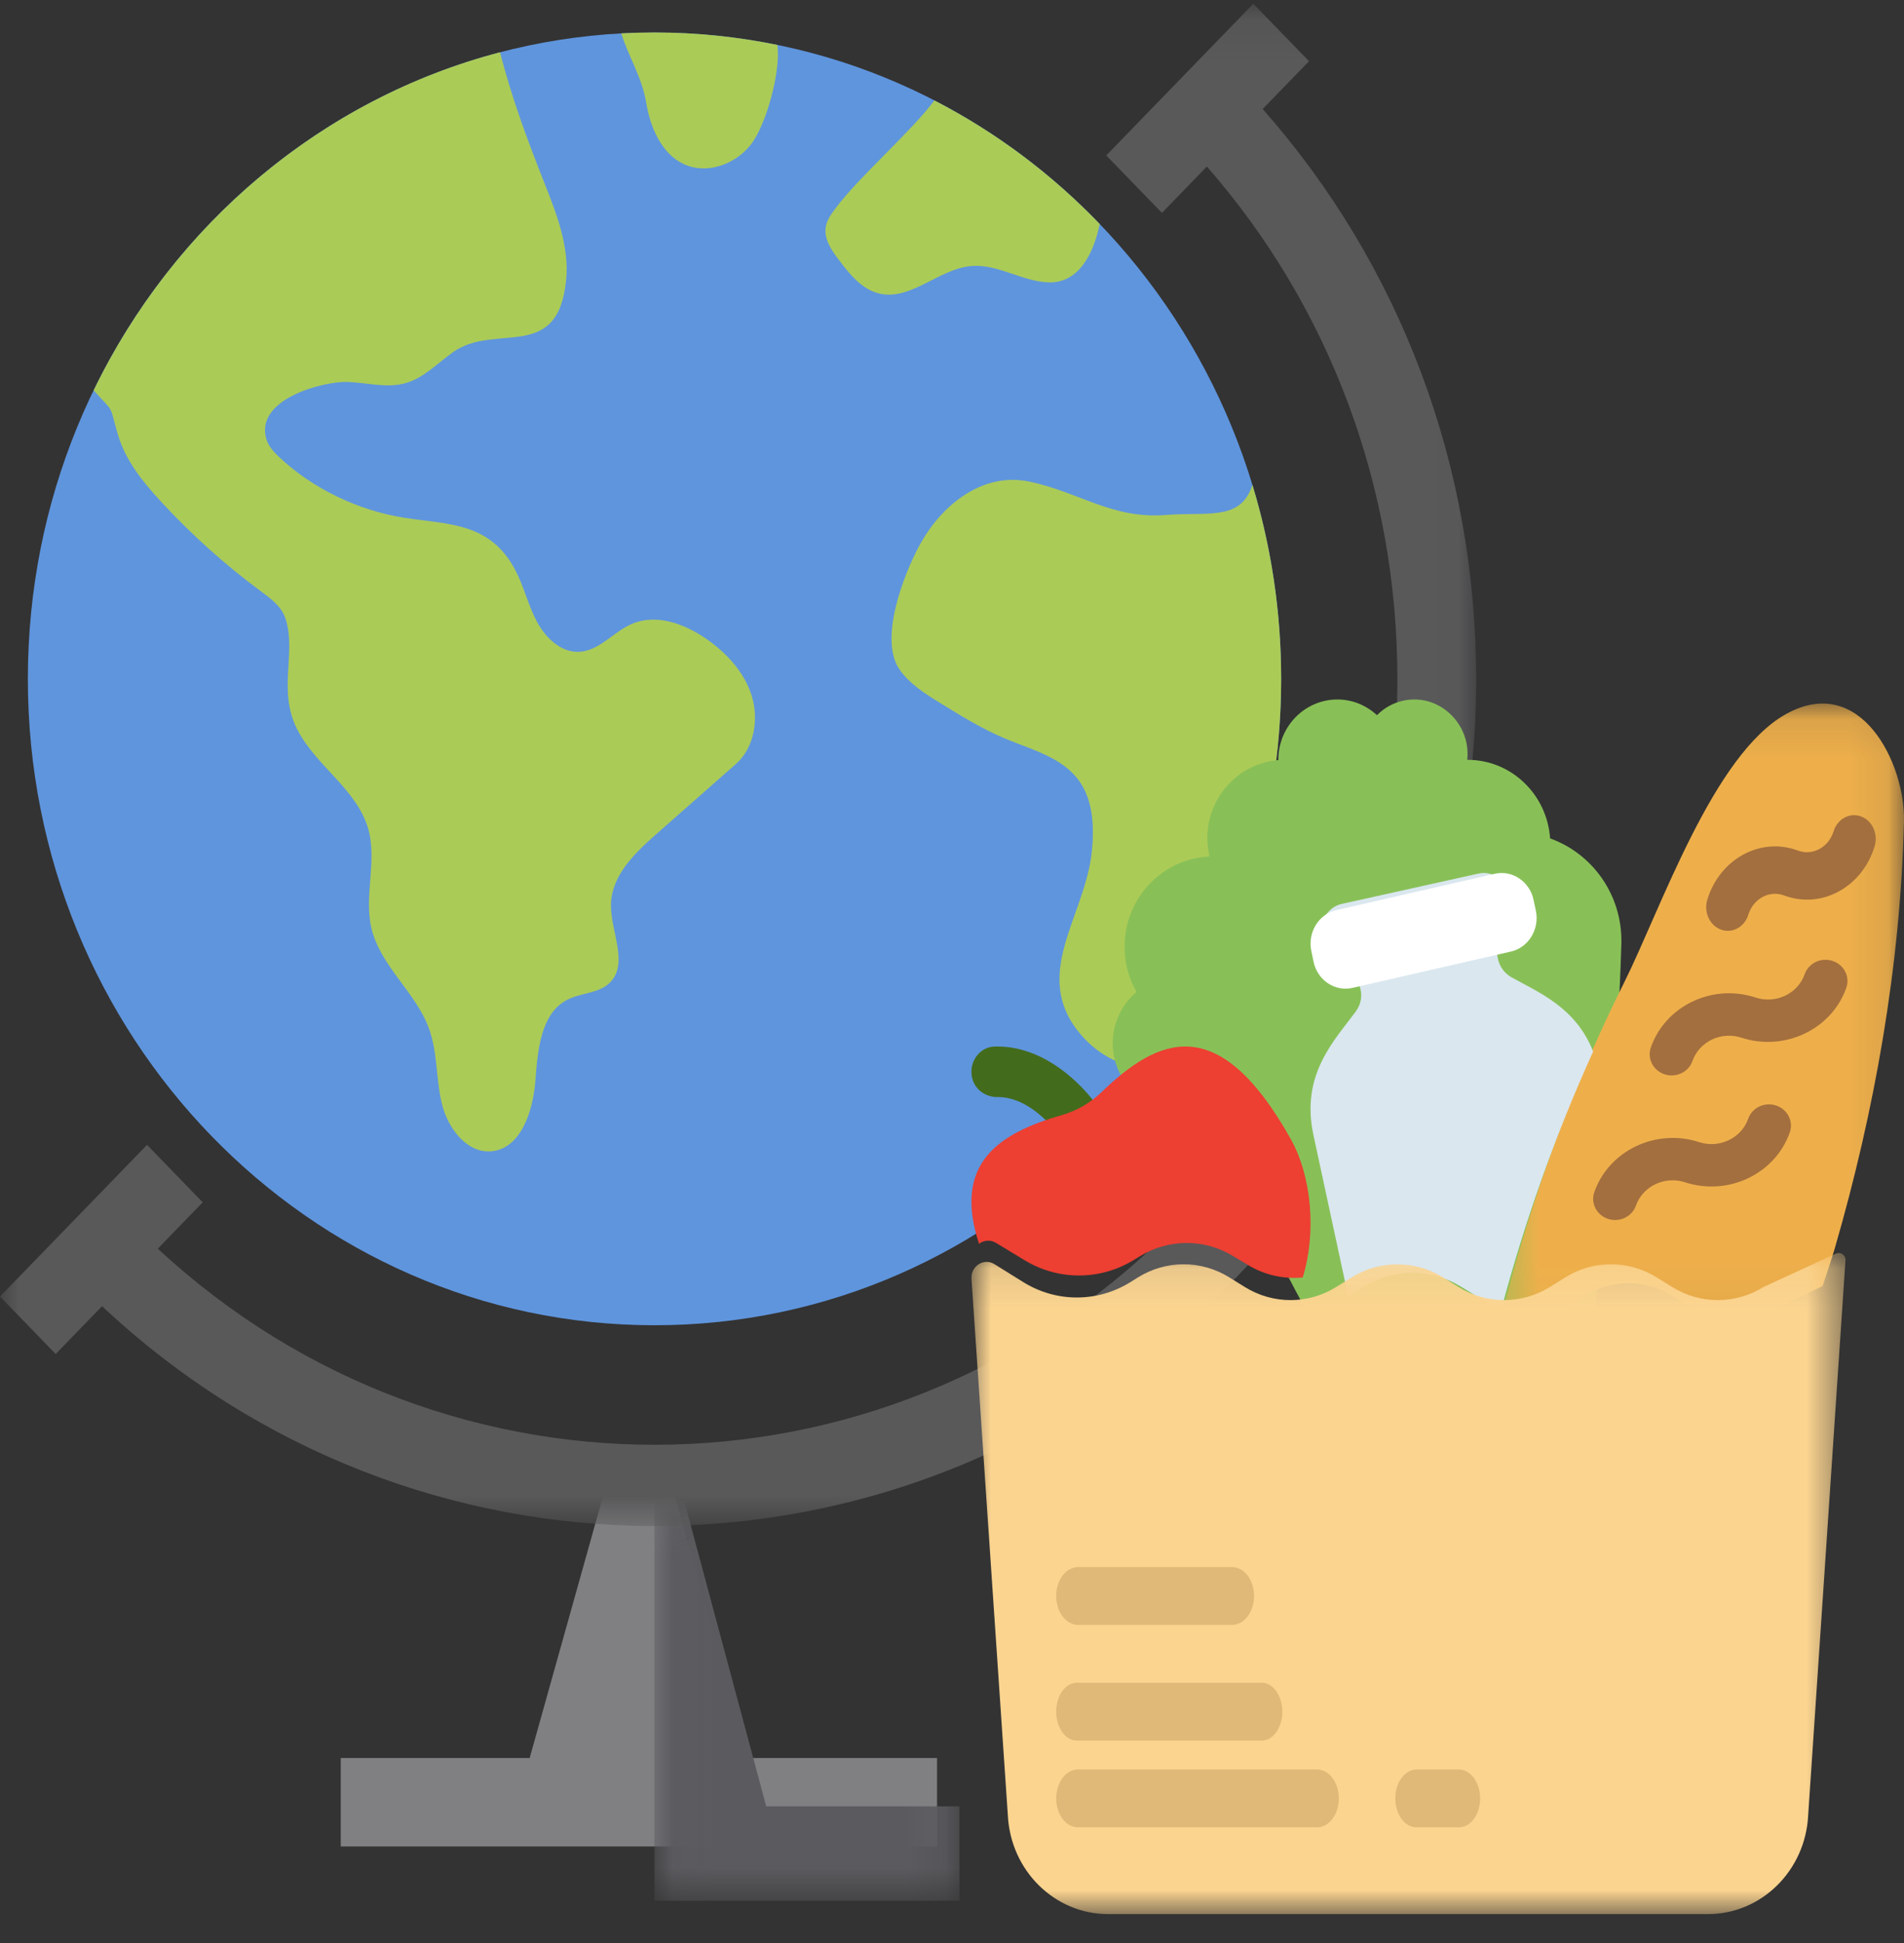
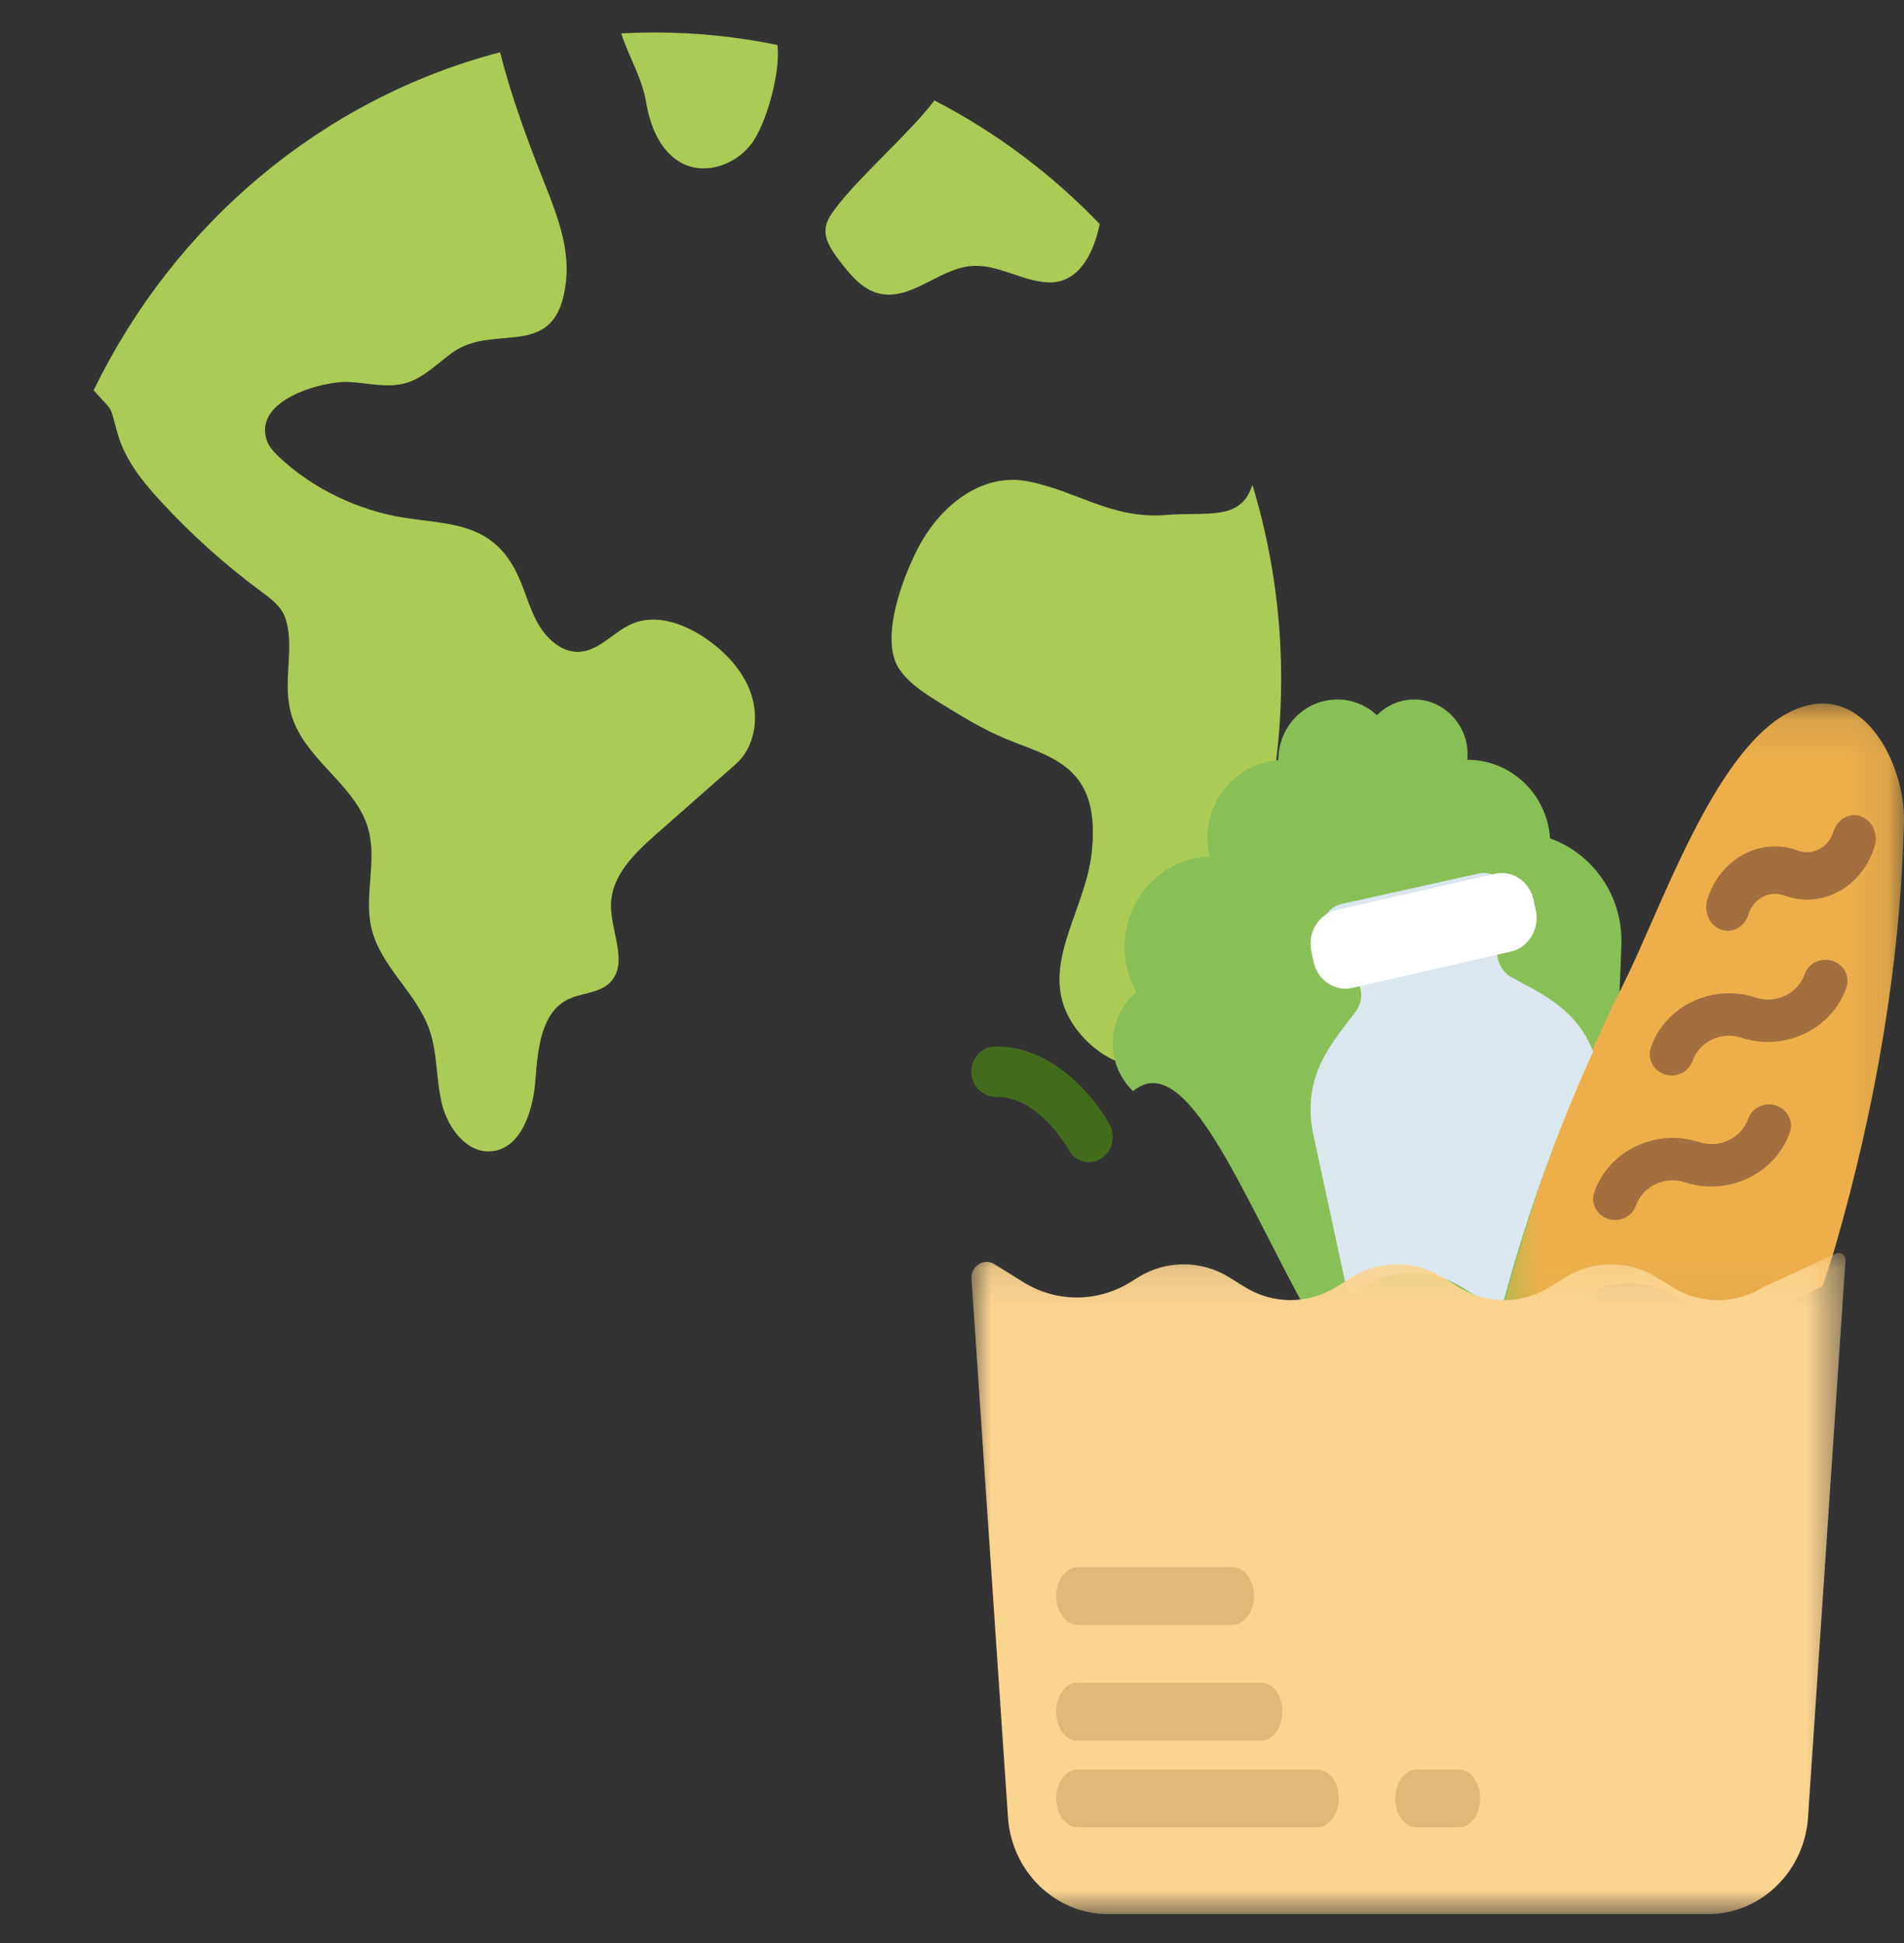
<svg xmlns="http://www.w3.org/2000/svg" xmlns:xlink="http://www.w3.org/1999/xlink" width="49px" height="50px" viewBox="0 0 49 50" version="1.1">
  <rect x="0" y="0" width="49" height="50" fill="#333333" stroke="none" />
  <title>602880D6-73F8-421F-ADCC-71CAB67BAE21</title>
  <desc>Created with sketchtool.</desc>
  <defs>
    <polygon id="path-1" points="0.022 0.05 7.871 0.05 7.871 10.347 0.022 10.347" />
    <polygon id="path-3" points="0 0.097 37.989 0.097 37.989 39.269 0 39.269" />
    <polygon id="path-5" points="0.536 0.105 10.909 0.105 10.909 15.967 0.536 15.967" />
    <polygon id="path-7" points="0 0.103 22.494 0.103 22.494 17.116 0 17.116" />
  </defs>
  <g id="Welcome" stroke="none" stroke-width="1" fill="none" fill-rule="evenodd">
    <g id="HB_Desktop" transform="translate(-799, -659)">
      <g id="Group-6" transform="translate(799, 659)">
        <g id="Group">
-           <polygon id="Fill-1" fill="#808083" points="15.697 37.864 13.631 45.239 8.769 45.239 8.769 47.515 24.115 47.515 24.115 45.239 19.253 45.239 17.188 37.864" />
          <g id="Group-20">
            <g id="Group-4" transform="translate(16.821, 38.566)">
              <mask id="mask-2" fill="white">
                <use xlink:href="#path-1" />
              </mask>
              <g id="Clip-3" />
-               <polygon id="Fill-2" fill="#5B5B5F" mask="url(#mask-2)" points="7.871 7.918 2.898 7.918 0.785 0.05 0.022 0.05 0.022 10.347 7.871 10.347" />
            </g>
-             <path d="M16.844,0.836 C25.751,0.836 32.971,8.283 32.971,17.47 C32.971,26.656 25.751,34.103 16.844,34.103 C7.937,34.103 0.717,26.656 0.717,17.47 C0.717,8.283 7.937,0.836 16.844,0.836" id="Fill-5" fill="#5F95DD" />
            <path d="M21.506,5.356 C21.394,5.505 21.279,5.662 21.25,5.849 C21.204,6.152 21.397,6.434 21.58,6.677 C21.858,7.045 22.169,7.436 22.609,7.549 C23.427,7.76 24.16,6.915 25.001,6.845 C25.676,6.789 26.303,7.242 26.98,7.267 C27.748,7.296 28.145,6.541 28.301,5.764 C27.067,4.48 25.631,3.402 24.047,2.585 C23.43,3.409 22.123,4.532 21.506,5.356" id="Fill-7" fill="#ABCB57" />
            <path d="M32.231,12.477 C31.933,13.414 31.095,13.166 30.009,13.252 C28.614,13.363 27.766,12.655 26.477,12.391 C25.281,12.146 24.231,12.996 23.672,14.018 C23.257,14.777 22.607,16.458 23.153,17.233 C23.414,17.604 23.805,17.849 24.186,18.085 C24.735,18.424 25.286,18.764 25.879,19.011 C26.56,19.295 27.343,19.489 27.776,20.101 C28.133,20.605 28.162,21.279 28.1,21.9 C27.932,23.586 26.508,25.083 27.808,26.614 C28.296,27.19 28.961,27.508 29.702,27.509 C31.753,24.719 32.971,21.241 32.971,17.47 C32.971,15.73 32.711,14.053 32.231,12.477" id="Fill-9" fill="#ABCB57" />
            <path d="M17.595,4.222 C18.181,4.497 18.917,4.238 19.322,3.722 C19.726,3.206 20.1,1.813 20.006,1.157 C18.983,0.947 17.926,0.836 16.844,0.836 C16.556,0.836 16.271,0.844 15.988,0.859 C16.181,1.47 16.525,1.999 16.628,2.634 C16.734,3.276 17.021,3.952 17.595,4.222" id="Fill-11" fill="#ABCB57" />
            <path d="M4.142,12.907 C4.927,13.758 5.79,14.533 6.716,15.217 C6.97,15.405 7.244,15.606 7.345,15.911 C7.639,16.798 7.135,17.756 7.648,18.767 C8.134,19.723 9.207,20.32 9.485,21.361 C9.701,22.172 9.368,23.053 9.556,23.873 C9.784,24.867 10.715,25.537 11.051,26.498 C11.264,27.109 11.219,27.785 11.375,28.414 C11.531,29.044 12.023,29.685 12.65,29.626 C13.408,29.555 13.719,28.591 13.778,27.809 C13.838,27.026 13.915,26.082 14.595,25.729 C14.956,25.54 15.428,25.57 15.711,25.271 C16.181,24.775 15.708,23.962 15.724,23.268 C15.741,22.529 16.331,21.957 16.876,21.477 C17.563,20.871 18.25,20.266 18.937,19.661 C19.414,19.245 19.536,18.5 19.34,17.888 C19.144,17.276 18.682,16.788 18.163,16.43 C17.603,16.046 16.883,15.787 16.263,16.054 C15.791,16.257 15.426,16.743 14.915,16.773 C14.444,16.801 14.038,16.416 13.812,15.988 C13.586,15.561 13.48,15.075 13.251,14.65 C12.594,13.429 11.53,13.503 10.384,13.32 C9.226,13.136 8.048,12.578 7.185,11.762 C7.047,11.631 6.91,11.486 6.855,11.301 C6.548,10.266 8.326,9.808 8.941,9.829 C9.445,9.846 9.959,9.997 10.444,9.857 C10.903,9.725 11.253,9.355 11.643,9.073 C12.745,8.275 14.356,9.364 14.57,7.204 C14.653,6.358 14.336,5.531 14.024,4.744 C13.573,3.602 13.167,2.519 12.87,1.345 C8.284,2.544 4.481,5.77 2.41,10.045 C2.961,10.657 2.8,10.371 3.031,11.173 C3.224,11.843 3.675,12.4 4.142,12.907" id="Fill-13" fill="#ABCB57" />
            <g id="Group-17">
              <mask id="mask-4" fill="white">
                <use xlink:href="#path-3" />
              </mask>
              <g id="Clip-16" />
-               <path d="M32.495,2.805 L33.688,1.575 L32.254,0.097 L28.47,4 L29.903,5.478 L31.06,4.285 C34.228,7.911 35.962,12.553 35.962,17.47 C35.962,22.737 33.973,27.689 30.362,31.413 C23.148,38.853 11.557,39.093 4.061,32.132 L5.217,30.94 L3.784,29.461 L-4.05333333e-05,33.364 L1.433,34.843 L2.626,33.612 C6.646,37.383 11.744,39.269 16.844,39.269 C22.258,39.268 27.674,37.142 31.796,32.891 C35.789,28.772 37.989,23.295 37.989,17.47 C37.989,11.994 36.045,6.827 32.495,2.805" id="Fill-15" fill="#59595A" mask="url(#mask-4)" />
            </g>
          </g>
        </g>
        <g id="Group" transform="translate(25, 18)">
          <path d="M3.027,11.907 C2.822,11.907 2.622,11.797 2.507,11.598 C2.132,10.951 1.432,10.203 0.629,10.231 C0.287,10.211 0.01,9.959 0,9.601 C-0.01,9.242 0.255,8.942 0.592,8.931 C1.877,8.89 2.974,9.928 3.545,10.916 C3.722,11.222 3.633,11.622 3.346,11.81 C3.247,11.876 3.136,11.907 3.027,11.907" id="Fill-1" fill="#436B1C" />
          <path d="M14.892,3.575 C14.815,2.445 13.895,1.553 12.769,1.553 C12.765,1.553 12.762,1.553 12.759,1.553 C12.778,1.382 12.767,1.201 12.713,1.013 C12.561,0.483 12.103,0.076 11.566,0.01 C11.125,-0.043 10.72,0.118 10.437,0.404 C10.166,0.155 9.812,0 9.42,0 C8.579,0 7.898,0.695 7.898,1.552 C7.898,1.555 7.899,1.557 7.899,1.56 C6.877,1.639 6.071,2.508 6.071,3.57 C6.071,3.732 6.092,3.889 6.128,4.041 C4.912,4.092 3.941,5.111 3.941,6.364 C3.941,6.789 4.054,7.185 4.248,7.528 C3.875,7.841 3.636,8.316 3.636,8.847 C3.636,9.333 3.838,9.768 4.158,10.079 C5.528,8.936 6.969,12.757 8.666,15.809 C9.23,16.823 15.316,15.743 15.802,16.372 C16.354,15.865 16.711,7.042 16.727,6.267 C16.751,5.023 15.976,3.962 14.892,3.575" id="Fill-3" fill="#88C057" />
          <g id="Group-7" transform="translate(13.091, 0)">
            <mask id="mask-6" fill="white">
              <use xlink:href="#path-5" />
            </mask>
            <g id="Clip-6" />
            <path d="M2.26,15.619 L2.649,15.37 C3.369,14.907 4.268,14.907 4.987,15.37 L5.376,15.619 C6.096,16.083 6.995,16.083 7.714,15.619 L8.814,15.096 C8.975,14.613 9.088,14.263 9.132,14.108 C10.157,10.572 10.818,6.849 10.908,3.136 C10.944,1.642 9.792,-0.687 7.878,0.372 C5.997,1.411 4.649,5.399 3.703,7.292 C2.358,9.982 1.294,12.908 0.536,15.89 C1.113,16.046 1.734,15.957 2.26,15.619" id="Fill-5" fill="#EEAF4B" mask="url(#mask-6)" />
          </g>
-           <path d="M0.631,13.983 L1.376,14.434 C2.233,14.952 3.303,14.952 4.159,14.434 L4.351,14.318 C5.083,13.875 5.996,13.875 6.727,14.318 L7.123,14.556 C7.552,14.816 8.045,14.919 8.526,14.873 C8.881,13.719 8.761,12.276 8.211,11.299 C6.362,8.012 4.824,8.681 3.344,10.108 C3.06,10.382 2.713,10.583 2.335,10.692 C0.712,11.159 -0.486,11.924 0.195,14.006 C0.315,13.918 0.483,13.894 0.631,13.983" id="Fill-8" fill="#ED3F32" />
          <path d="M16.565,13.395 C16.506,13.395 16.443,13.386 16.384,13.366 C16.088,13.269 15.929,12.959 16.031,12.674 C16.408,11.603 17.619,11.03 18.727,11.39 C19.247,11.561 19.813,11.291 19.99,10.79 C20.089,10.504 20.41,10.35 20.707,10.448 C21.003,10.545 21.161,10.855 21.061,11.141 C20.684,12.212 19.474,12.787 18.364,12.424 C17.844,12.254 17.278,12.524 17.101,13.025 C17.021,13.253 16.8,13.395 16.565,13.395" id="Fill-10" fill="#A46F3E" />
          <path d="M18.02,9.674 C17.96,9.674 17.898,9.665 17.838,9.645 C17.543,9.548 17.384,9.238 17.485,8.953 C17.668,8.434 18.049,8.014 18.558,7.772 C19.067,7.53 19.643,7.493 20.182,7.67 C20.703,7.841 21.268,7.571 21.444,7.069 C21.544,6.783 21.866,6.629 22.162,6.727 C22.457,6.824 22.616,7.134 22.515,7.42 C22.138,8.491 20.928,9.065 19.818,8.704 C19.566,8.621 19.296,8.638 19.058,8.751 C18.82,8.865 18.642,9.061 18.556,9.304 C18.476,9.531 18.256,9.674 18.02,9.674" id="Fill-12" fill="#A46F3E" />
          <path d="M19.466,5.953 C19.407,5.953 19.347,5.943 19.287,5.921 C18.995,5.812 18.84,5.466 18.939,5.147 C19.264,4.095 20.311,3.531 21.269,3.887 C21.453,3.955 21.65,3.942 21.822,3.848 C21.996,3.755 22.125,3.592 22.188,3.392 C22.286,3.072 22.603,2.901 22.895,3.009 C23.186,3.118 23.342,3.465 23.243,3.784 C23.085,4.294 22.755,4.706 22.316,4.943 C21.875,5.181 21.377,5.216 20.912,5.043 C20.534,4.902 20.122,5.125 19.993,5.54 C19.915,5.794 19.698,5.953 19.466,5.953" id="Fill-14" fill="#A46F3E" />
          <path d="M9.879,8.046 C9.332,8.785 8.469,9.659 8.801,11.204 L9.695,15.356 L9.696,15.356 L10.108,15.105 C10.872,14.639 11.826,14.639 12.59,15.105 L13.002,15.356 C13.338,15.56 13.654,15.628 13.654,15.628 C14.257,13.381 15.043,11.166 16,9.058 C15.552,7.92 14.595,7.539 13.901,7.15 C13.896,7.147 13.893,7.145 13.889,7.143 C13.45,6.888 13.423,6.277 13.753,5.888 C13.883,5.735 13.943,5.524 13.898,5.312 L13.828,4.988 C13.751,4.63 13.401,4.402 13.049,4.48 L9.532,5.26 C9.18,5.338 8.955,5.694 9.032,6.051 L9.102,6.375 C9.149,6.591 9.296,6.759 9.482,6.841 C9.91,7.028 10.171,7.513 9.952,7.931 C9.931,7.97 9.907,8.008 9.879,8.046" id="Fill-16" fill="#DAE7EF" />
          <path d="M13.886,6.486 L9.804,7.422 C9.354,7.525 8.904,7.222 8.805,6.75 L8.747,6.469 C8.648,5.996 8.936,5.524 9.387,5.421 L13.469,4.485 C13.919,4.382 14.368,4.685 14.467,5.157 L14.526,5.438 C14.625,5.911 14.336,6.383 13.886,6.486" id="Fill-18" fill="#FFFFFF" />
          <g id="Group-22" transform="translate(0, 14.14)">
            <mask id="mask-8" fill="white">
              <use xlink:href="#path-7" />
            </mask>
            <g id="Clip-21" />
            <path d="M22.494,0.292 L21.534,14.572 C21.464,15.998 20.329,17.116 18.954,17.116 L3.518,17.116 C2.142,17.116 1.008,15.998 0.937,14.572 L0.001,0.761 C-0.016,0.436 0.324,0.224 0.592,0.391 L1.333,0.852 C2.182,1.381 3.243,1.381 4.093,0.852 L4.283,0.733 C5.009,0.281 5.915,0.281 6.64,0.733 L7.033,0.977 C7.759,1.429 8.665,1.429 9.39,0.977 L9.782,0.733 C10.508,0.281 11.414,0.281 12.139,0.733 L12.532,0.977 C13.257,1.429 14.164,1.429 14.889,0.977 L15.281,0.733 C16.006,0.281 16.913,0.281 17.638,0.733 L18.031,0.977 C18.756,1.429 19.663,1.429 20.388,0.977 L22.25,0.119 C22.368,0.064 22.501,0.158 22.494,0.292" id="Fill-20" fill="#FBD490" mask="url(#mask-8)" />
          </g>
          <path d="M6.707,23.814 L2.747,23.814 C2.435,23.814 2.182,23.481 2.182,23.07 C2.182,22.658 2.435,22.326 2.747,22.326 L6.707,22.326 C7.019,22.326 7.273,22.658 7.273,23.07 C7.273,23.481 7.019,23.814 6.707,23.814" id="Fill-23" fill="#E0B877" />
          <path d="M7.471,26.791 L2.711,26.791 C2.419,26.791 2.182,26.458 2.182,26.047 C2.182,25.635 2.419,25.302 2.711,25.302 L7.471,25.302 C7.763,25.302 8,25.635 8,26.047 C8,26.458 7.763,26.791 7.471,26.791" id="Fill-25" fill="#E0B877" />
          <path d="M8.895,29.023 L2.741,29.023 C2.432,29.023 2.182,28.691 2.182,28.279 C2.182,27.868 2.432,27.535 2.741,27.535 L8.895,27.535 C9.204,27.535 9.455,27.868 9.455,28.279 C9.455,28.691 9.204,29.023 8.895,29.023" id="Fill-27" fill="#E0B877" />
          <path d="M12.545,29.023 L11.455,29.023 C11.153,29.023 10.909,28.691 10.909,28.279 C10.909,27.868 11.153,27.535 11.455,27.535 L12.545,27.535 C12.847,27.535 13.091,27.868 13.091,28.279 C13.091,28.691 12.847,29.023 12.545,29.023" id="Fill-29" fill="#E0B877" />
        </g>
      </g>
    </g>
  </g>
</svg>